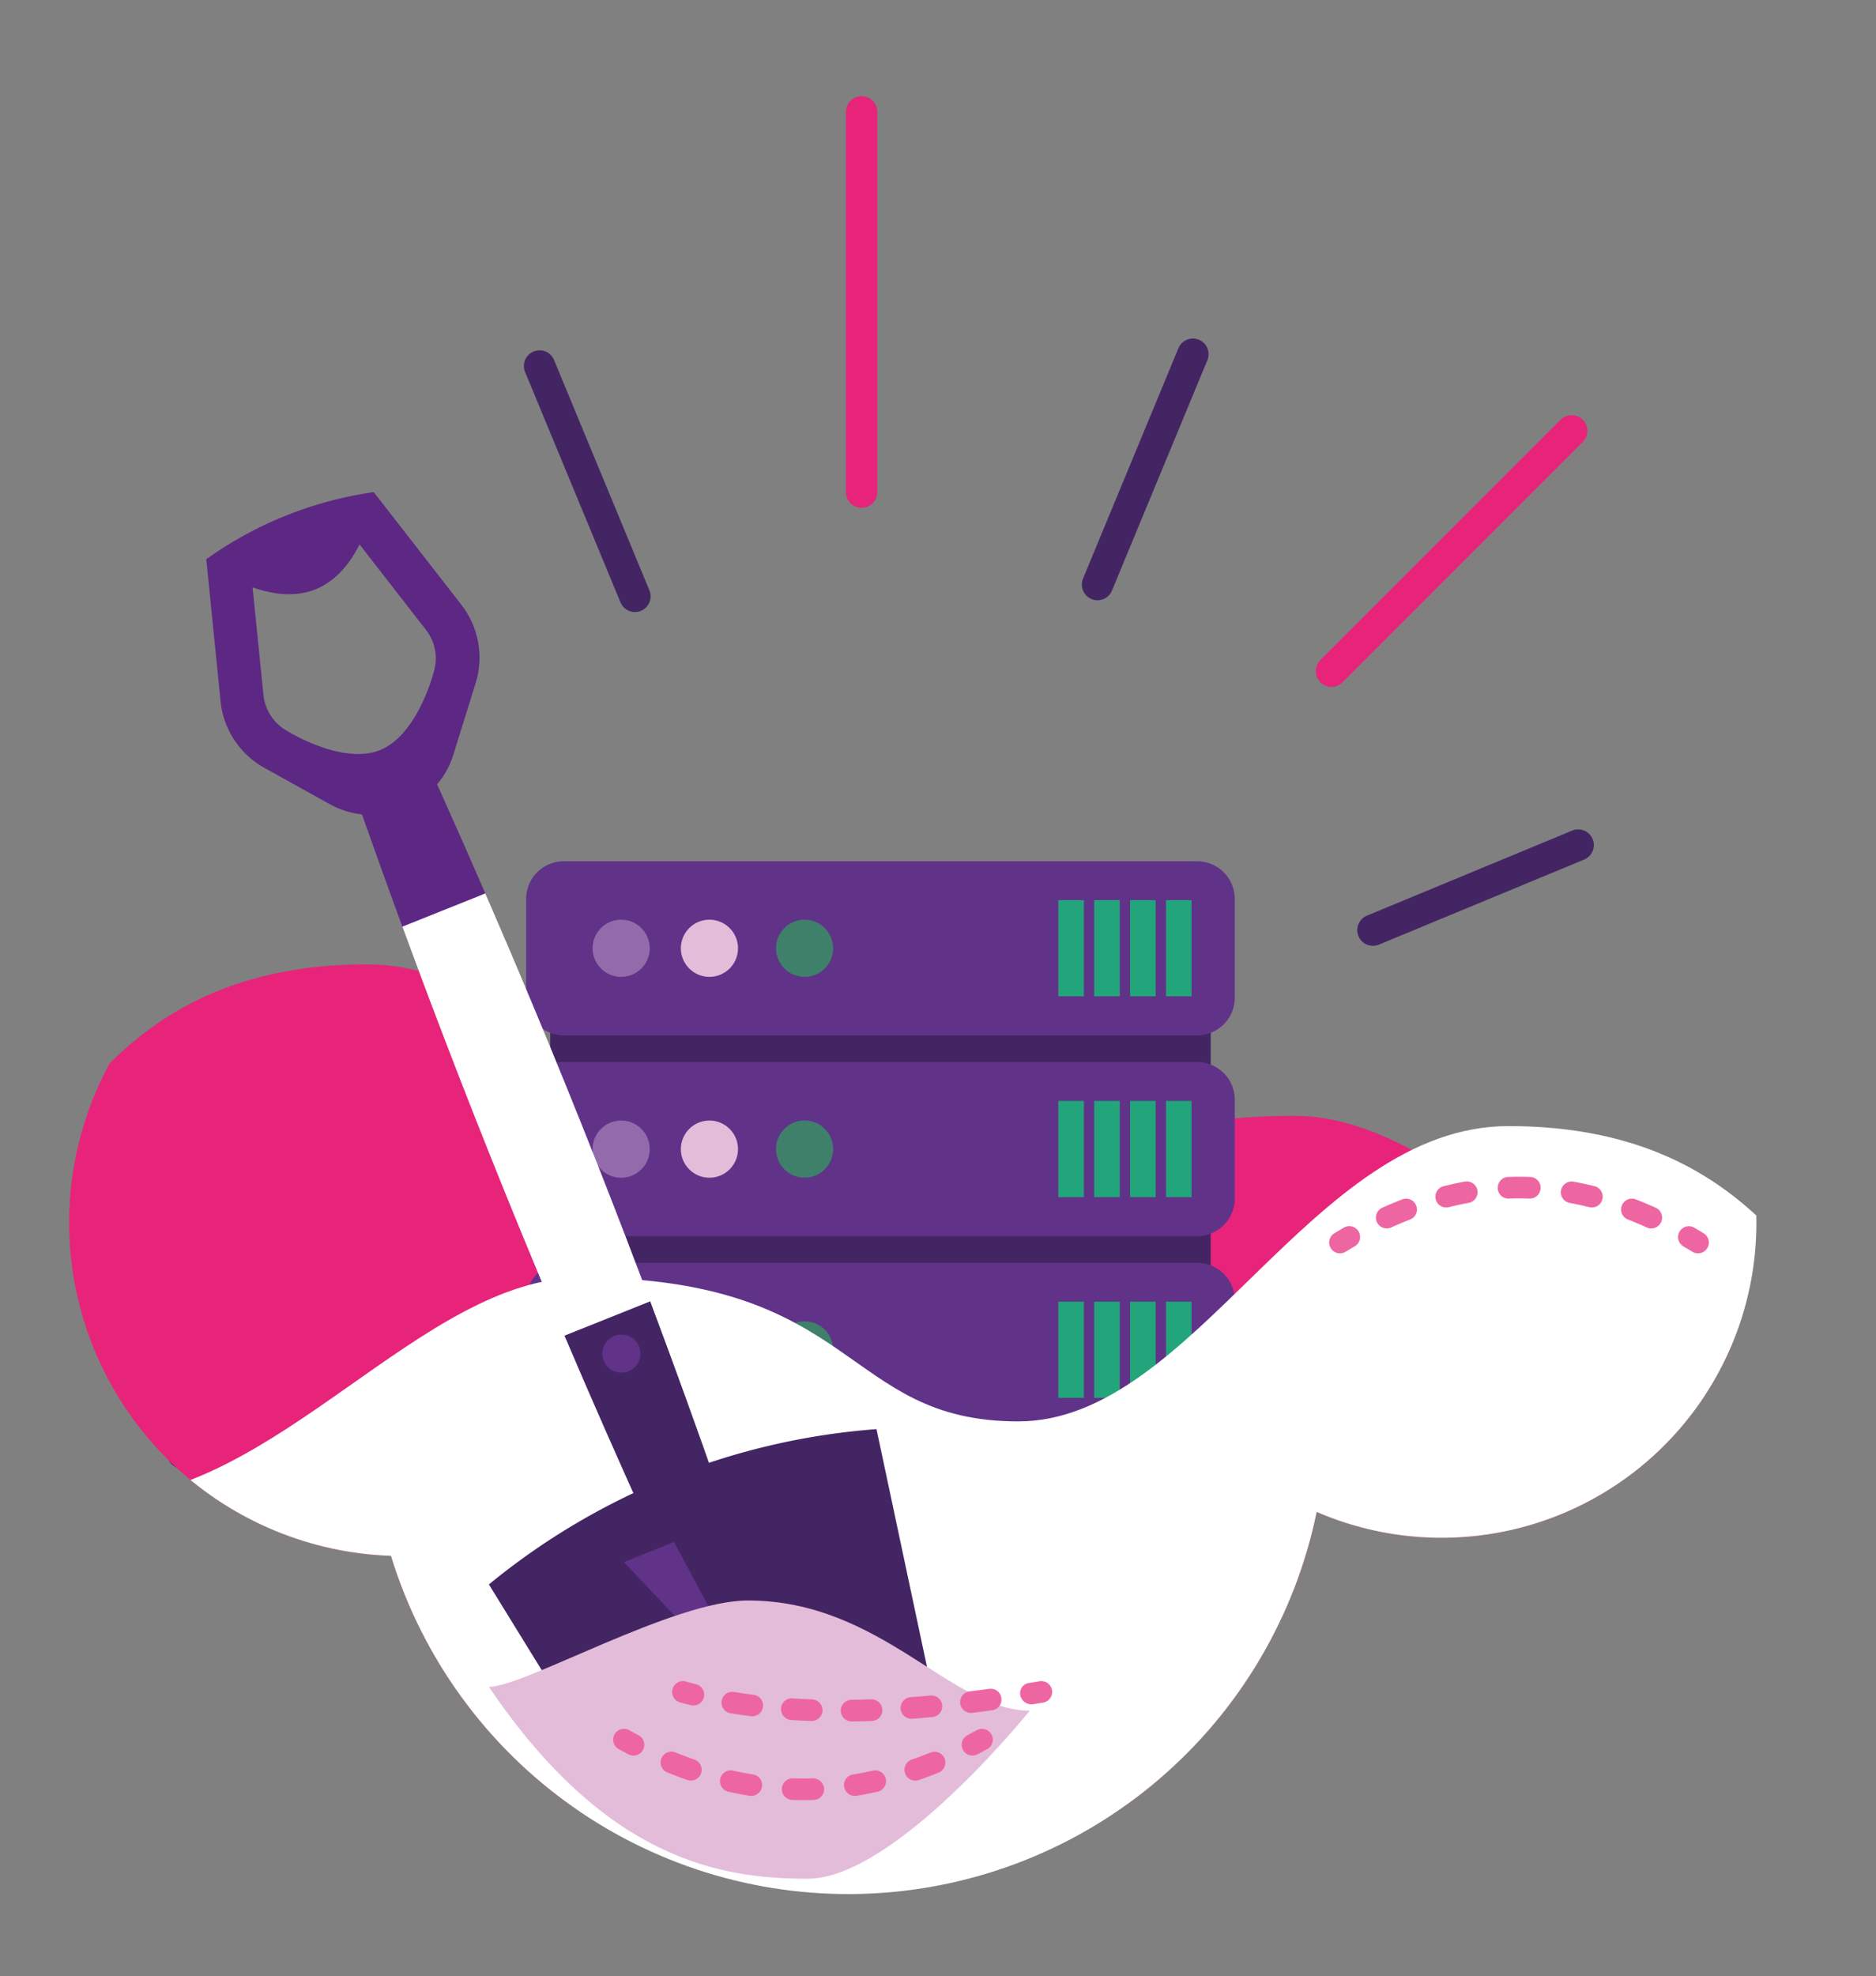
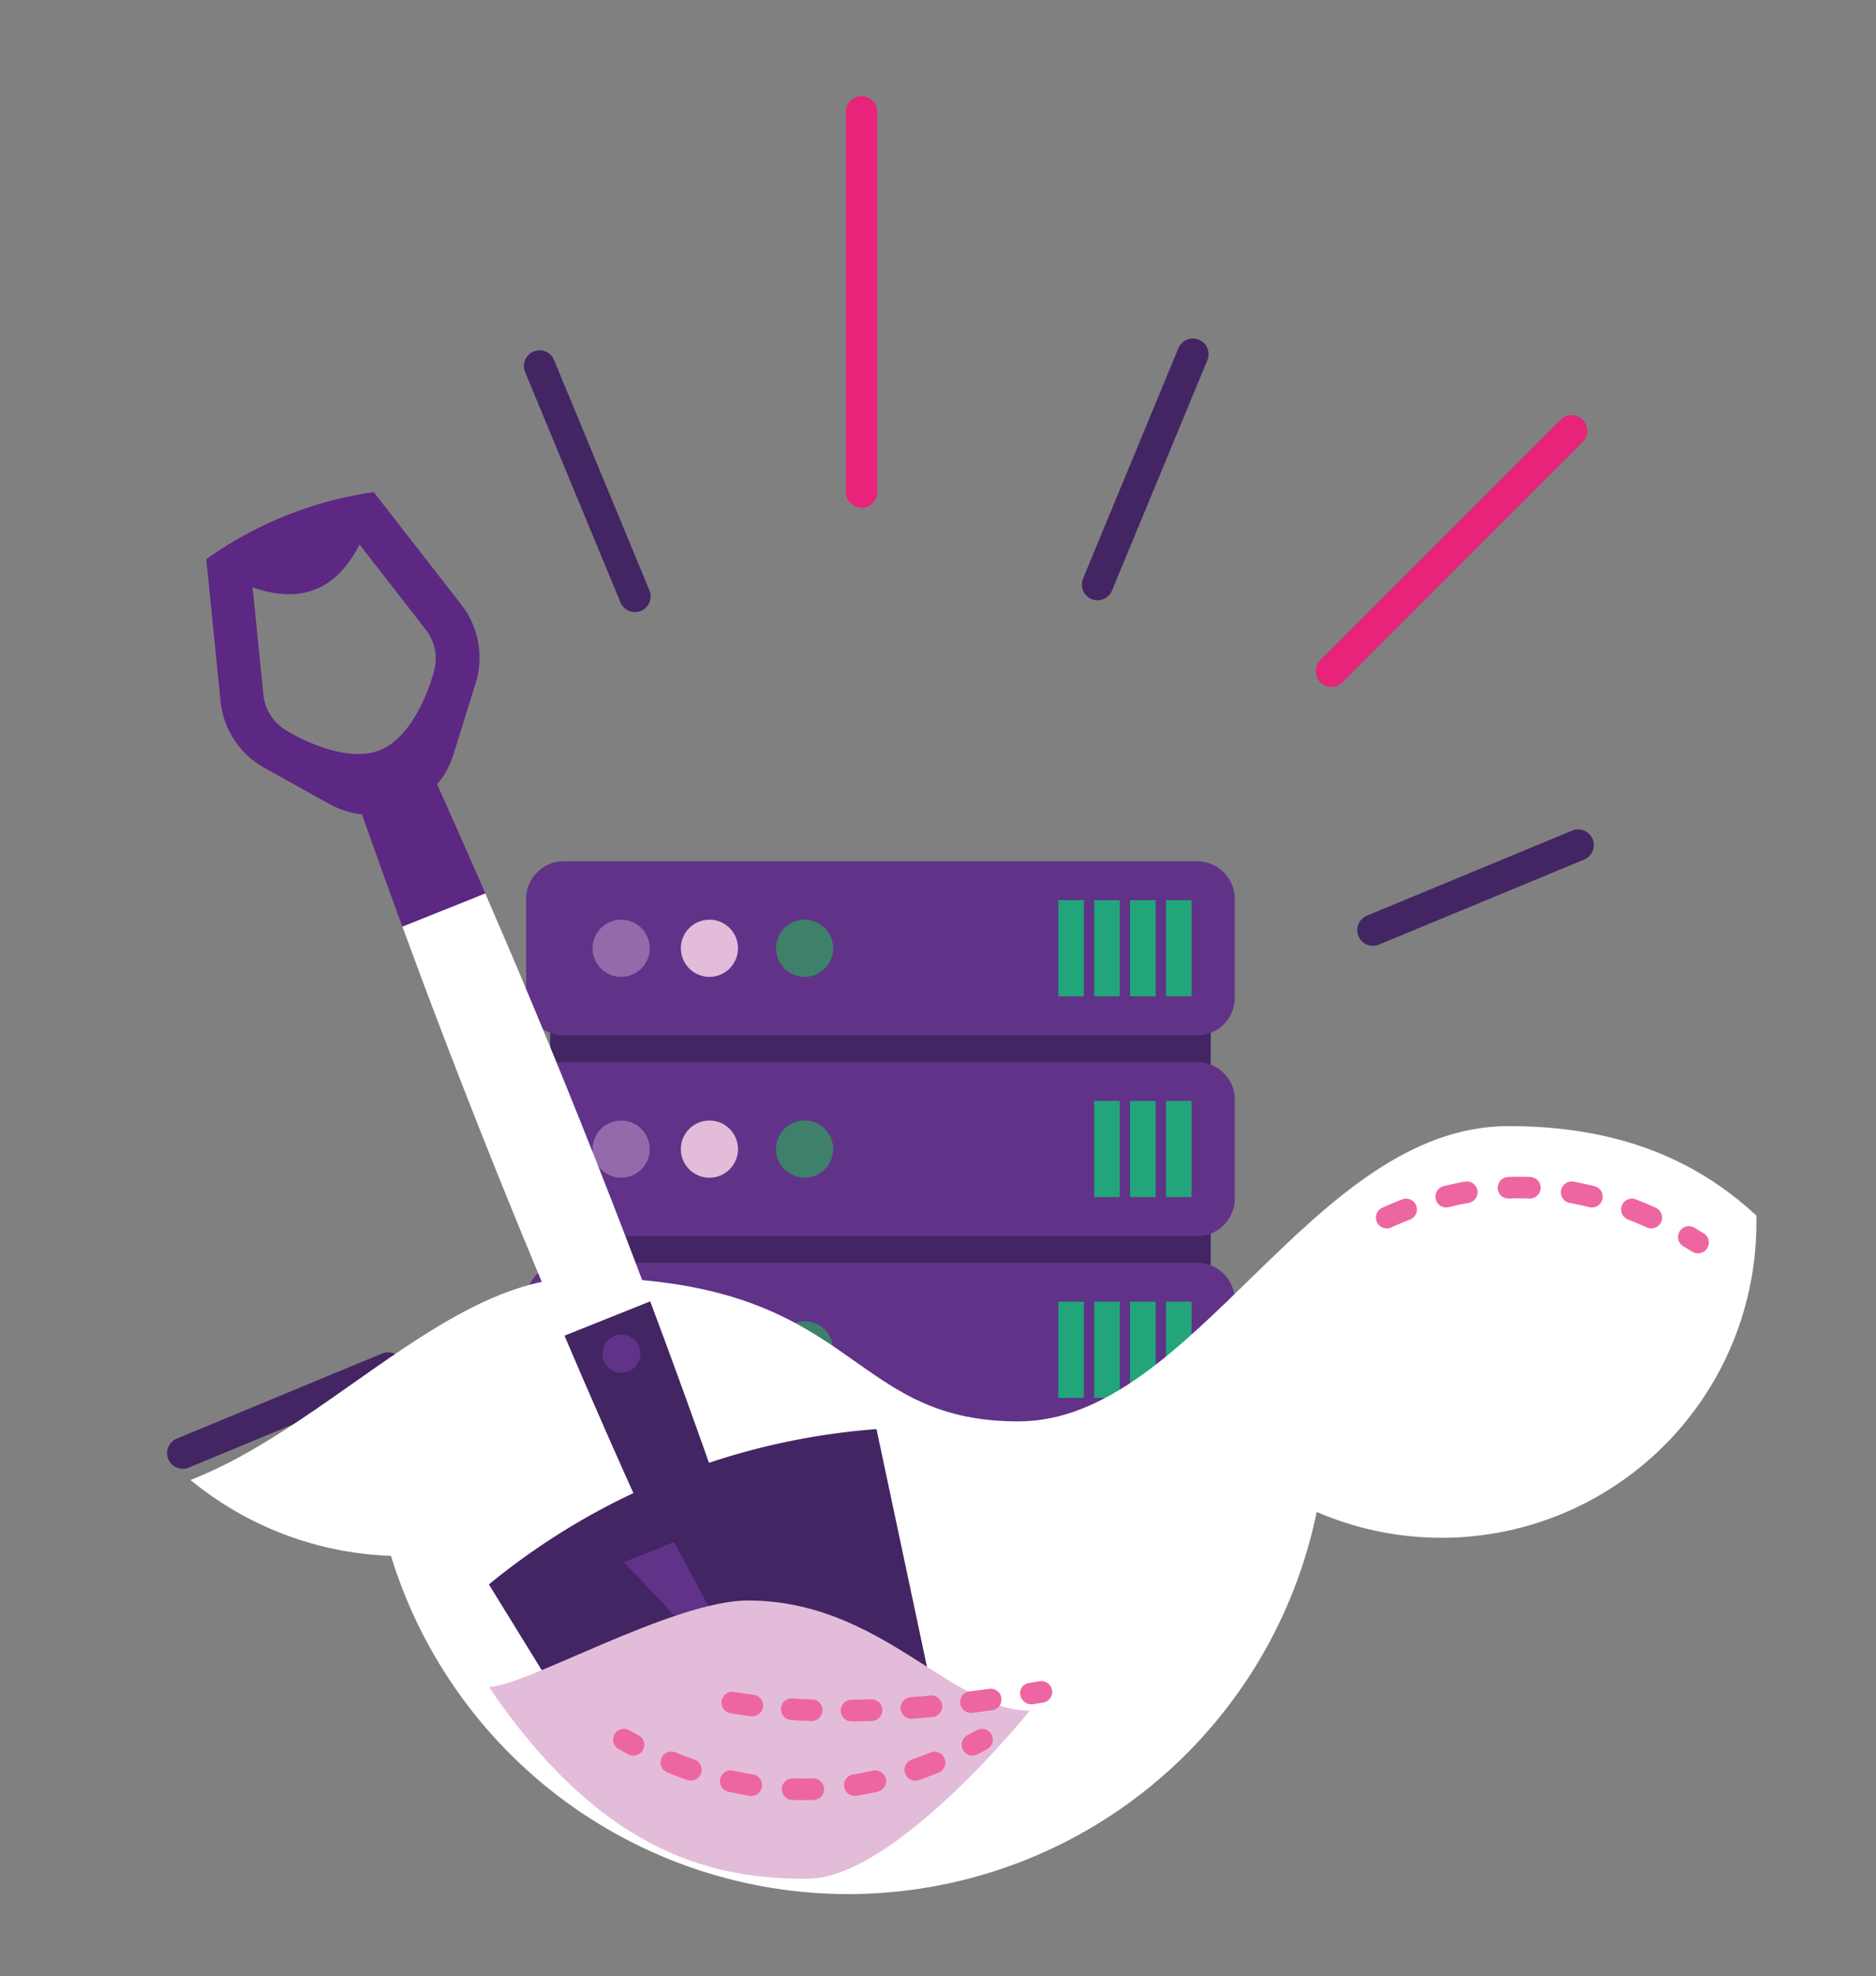
<svg xmlns="http://www.w3.org/2000/svg" id="Groupe_995" data-name="Groupe 995" width="179.589" height="189.093" viewBox="0 0 179.589 189.093">
  <rect x="0" y="0" width="179.589" height="189.093" fill="#808080" stroke="none" />
  <defs>
    <clipPath id="clip-path">
      <rect id="Rectangle_314" data-name="Rectangle 314" width="179.589" height="189.093" fill="none" />
    </clipPath>
    <clipPath id="clip-path-3">
      <path id="Tracé_996" data-name="Tracé 996" d="M77.46,60.9a22.713,22.713,0,0,0-3.53,2.07c-1.249.22-2.483.484-3.695.8a22.222,22.222,0,0,0-41.067,4,31.9,31.9,0,0,0,6.482,62.869,45.785,45.785,0,0,0,88.62-4.2,30.14,30.14,0,1,0,8.539-57.614A33.646,33.646,0,0,0,77.46,60.9" transform="translate(-4.847 -49.749)" fill="none" />
    </clipPath>
  </defs>
  <g id="Groupe_687" data-name="Groupe 687">
    <g id="Groupe_686" data-name="Groupe 686" clip-path="url(#clip-path)">
      <path id="Tracé_1014" data-name="Tracé 1014" d="M0,45.041V8.654" transform="translate(82.482 2.049)" fill="none" stroke="#e72479" stroke-linecap="round" stroke-width="3" />
    </g>
  </g>
  <line id="Ligne_79" data-name="Ligne 79" x1="9.132" y1="22.045" transform="translate(51.652 35.019)" fill="none" stroke="#432564" stroke-linecap="round" stroke-miterlimit="10" stroke-width="3" />
  <line id="Ligne_80" data-name="Ligne 80" x1="19.651" y2="8.14" transform="translate(17.495 130.899)" fill="none" stroke="#432564" stroke-linecap="round" stroke-miterlimit="10" stroke-width="3" />
  <line id="Ligne_81" data-name="Ligne 81" x2="19.651" y2="8.14" transform="translate(132.434 128.469)" fill="none" stroke="#432564" stroke-linecap="round" stroke-miterlimit="10" stroke-width="3" />
  <line id="Ligne_82" data-name="Ligne 82" y1="8.14" x2="19.651" transform="translate(131.427 80.86)" fill="none" stroke="#432564" stroke-linecap="round" stroke-miterlimit="10" stroke-width="3" />
  <line id="Ligne_83" data-name="Ligne 83" y1="22.045" x2="9.131" transform="translate(105.064 33.89)" fill="none" stroke="#432564" stroke-linecap="round" stroke-miterlimit="10" stroke-width="3" />
  <line id="Ligne_84" data-name="Ligne 84" y1="22.997" x2="22.997" transform="translate(127.459 41.228)" fill="none" stroke="#e72479" stroke-linecap="round" stroke-miterlimit="10" stroke-width="3" />
  <g id="Groupe_691" data-name="Groupe 691" transform="translate(6.623 67.98)">
    <g id="Groupe_690" data-name="Groupe 690" clip-path="url(#clip-path-3)">
-       <path id="Tracé_978" data-name="Tracé 978" d="M170.378,103.222c-17.16,0-31.081-21.2-46.428-21.2C97.294,82.021,99,95.783,82.1,95.783s-28-28.256-46.932-28.256C9.624,67.527,6.268,86.745,0,86.745v62.127H168.192Z" transform="translate(-6.623 -43.234)" fill="#e72479" />
      <rect id="Rectangle_316" data-name="Rectangle 316" width="63.229" height="51.099" transform="translate(46.05 25.458)" fill="#432564" />
      <path id="Tracé_979" data-name="Tracé 979" d="M101.093,76.967H40.466a3.605,3.605,0,0,1-3.606-3.606V63.915a3.605,3.605,0,0,1,3.606-3.606h60.627a3.606,3.606,0,0,1,3.606,3.606v9.446a3.606,3.606,0,0,1-3.606,3.606" transform="translate(6.884 -45.879)" fill="#603389" />
      <path id="Tracé_980" data-name="Tracé 980" d="M46.984,67.138A2.734,2.734,0,1,1,44.25,64.4a2.734,2.734,0,0,1,2.734,2.734" transform="translate(8.591 -44.379)" fill="#936bab" />
      <path id="Tracé_981" data-name="Tracé 981" d="M53.168,67.138A2.734,2.734,0,1,1,50.434,64.4a2.734,2.734,0,0,1,2.734,2.734" transform="translate(10.857 -44.379)" fill="#e3bcda" />
      <path id="Tracé_982" data-name="Tracé 982" d="M59.833,67.138A2.734,2.734,0,1,1,57.1,64.4a2.734,2.734,0,0,1,2.734,2.734" transform="translate(13.3 -44.379)" fill="#3f806a" />
      <rect id="Rectangle_317" data-name="Rectangle 317" width="2.446" height="9.203" transform="translate(94.689 18.149)" fill="#22a57a" />
      <rect id="Rectangle_318" data-name="Rectangle 318" width="2.446" height="9.203" transform="translate(98.125 18.149)" fill="#22a57a" />
      <rect id="Rectangle_319" data-name="Rectangle 319" width="2.446" height="9.203" transform="translate(101.562 18.149)" fill="#22a57a" />
      <rect id="Rectangle_320" data-name="Rectangle 320" width="2.446" height="9.203" transform="translate(104.997 18.149)" fill="#22a57a" />
      <path id="Tracé_983" data-name="Tracé 983" d="M101.093,91.026H40.466A3.605,3.605,0,0,1,36.86,87.42V77.974a3.605,3.605,0,0,1,3.606-3.606h60.627a3.606,3.606,0,0,1,3.606,3.606V87.42a3.606,3.606,0,0,1-3.606,3.606" transform="translate(6.884 -40.727)" fill="#603389" />
      <path id="Tracé_984" data-name="Tracé 984" d="M46.984,81.2a2.734,2.734,0,1,1-2.734-2.734A2.734,2.734,0,0,1,46.984,81.2" transform="translate(8.591 -39.227)" fill="#936bab" />
      <path id="Tracé_985" data-name="Tracé 985" d="M53.168,81.2a2.734,2.734,0,1,1-2.734-2.734A2.734,2.734,0,0,1,53.168,81.2" transform="translate(10.857 -39.227)" fill="#e3bcda" />
      <path id="Tracé_986" data-name="Tracé 986" d="M59.833,81.2A2.734,2.734,0,1,1,57.1,78.462,2.734,2.734,0,0,1,59.833,81.2" transform="translate(13.3 -39.227)" fill="#3f806a" />
-       <rect id="Rectangle_321" data-name="Rectangle 321" width="2.446" height="9.203" transform="translate(94.689 37.36)" fill="#22a57a" />
      <rect id="Rectangle_322" data-name="Rectangle 322" width="2.446" height="9.203" transform="translate(98.125 37.36)" fill="#22a57a" />
      <rect id="Rectangle_323" data-name="Rectangle 323" width="2.446" height="9.203" transform="translate(101.562 37.36)" fill="#22a57a" />
      <rect id="Rectangle_324" data-name="Rectangle 324" width="2.446" height="9.203" transform="translate(104.997 37.36)" fill="#22a57a" />
      <path id="Tracé_987" data-name="Tracé 987" d="M101.093,105.084H40.466a3.605,3.605,0,0,1-3.606-3.606V92.032a3.605,3.605,0,0,1,3.606-3.606h60.627a3.606,3.606,0,0,1,3.606,3.606v9.446a3.606,3.606,0,0,1-3.606,3.606" transform="translate(6.884 -35.576)" fill="#603389" />
      <path id="Tracé_988" data-name="Tracé 988" d="M46.984,95.255a2.734,2.734,0,1,1-2.734-2.734,2.734,2.734,0,0,1,2.734,2.734" transform="translate(8.591 -34.075)" fill="#936bab" />
      <path id="Tracé_989" data-name="Tracé 989" d="M53.168,95.255a2.734,2.734,0,1,1-2.734-2.734,2.734,2.734,0,0,1,2.734,2.734" transform="translate(10.857 -34.075)" fill="#fff" />
      <path id="Tracé_990" data-name="Tracé 990" d="M59.833,95.255A2.734,2.734,0,1,1,57.1,92.521a2.734,2.734,0,0,1,2.734,2.734" transform="translate(13.3 -34.075)" fill="#3f806a" />
      <rect id="Rectangle_325" data-name="Rectangle 325" width="2.446" height="9.203" transform="translate(94.689 56.57)" fill="#22a57a" />
      <rect id="Rectangle_326" data-name="Rectangle 326" width="2.446" height="9.203" transform="translate(98.125 56.57)" fill="#22a57a" />
      <rect id="Rectangle_327" data-name="Rectangle 327" width="2.446" height="9.203" transform="translate(101.562 56.57)" fill="#22a57a" />
      <rect id="Rectangle_328" data-name="Rectangle 328" width="2.446" height="9.203" transform="translate(104.997 56.57)" fill="#22a57a" />
      <path id="Tracé_991" data-name="Tracé 991" d="M101.093,119.143H40.466a3.605,3.605,0,0,1-3.606-3.606v-9.446a3.605,3.605,0,0,1,3.606-3.606h60.627a3.606,3.606,0,0,1,3.606,3.606v9.446a3.606,3.606,0,0,1-3.606,3.606" transform="translate(6.884 -30.424)" fill="#603389" />
      <path id="Tracé_992" data-name="Tracé 992" d="M46.984,109.313a2.734,2.734,0,1,1-2.734-2.734,2.734,2.734,0,0,1,2.734,2.734" transform="translate(8.591 -28.923)" fill="#936bab" />
-       <path id="Tracé_993" data-name="Tracé 993" d="M53.168,109.313a2.734,2.734,0,1,1-2.734-2.734,2.734,2.734,0,0,1,2.734,2.734" transform="translate(10.857 -28.923)" fill="#fff" />
      <path id="Tracé_994" data-name="Tracé 994" d="M59.833,109.313a2.734,2.734,0,1,1-2.734-2.734,2.734,2.734,0,0,1,2.734,2.734" transform="translate(13.3 -28.923)" fill="#3f806a" />
      <rect id="Rectangle_329" data-name="Rectangle 329" width="2.446" height="9.203" transform="translate(94.689 75.781)" fill="#22a57a" />
      <rect id="Rectangle_330" data-name="Rectangle 330" width="2.446" height="9.203" transform="translate(98.125 75.781)" fill="#22a57a" />
      <rect id="Rectangle_331" data-name="Rectangle 331" width="2.446" height="9.203" transform="translate(101.562 75.781)" fill="#22a57a" />
      <rect id="Rectangle_332" data-name="Rectangle 332" width="2.446" height="9.203" transform="translate(104.997 75.781)" fill="#22a57a" />
      <path id="Tracé_995" data-name="Tracé 995" d="M6.741,114.547c17.16,0,31.081-21.2,46.428-21.2,26.655,0,24.953,13.762,41.846,13.762s28-28.256,46.932-28.256c25.547,0,28.9,19.218,35.171,19.218V160.2H8.927Z" transform="translate(-4.153 -39.084)" fill="#fff" />
    </g>
  </g>
  <g id="Groupe_693" data-name="Groupe 693">
    <g id="Groupe_692" data-name="Groupe 692" clip-path="url(#clip-path)">
      <path id="Tracé_997" data-name="Tracé 997" d="M38.872,45.241l-8.39-10.78a36.4,36.4,0,0,0-16.031,6.42l1.368,13.591A8.228,8.228,0,0,0,20.01,60.84l6.257,3.475A8.237,8.237,0,0,0,36.3,62.7a8.1,8.1,0,0,0,1.806-3.122l2.129-6.834a8.226,8.226,0,0,0-1.362-7.5m-2.656,6.465s-1.52,5.988-5.145,7.439S22.2,57.316,22.2,57.316a4.481,4.481,0,0,1-2.278-3.461l-1.04-10.287q6.918,2.437,10.243-4.1l6.347,8.16a4.426,4.426,0,0,1,.741,4.078" transform="translate(5.296 12.628)" fill="#5d2784" />
      <path id="Tracé_998" data-name="Tracé 998" d="M39.483,70.9l-8.178,3.274Q27.722,64.6,24.373,54.94L31.227,52.2q4.243,9.3,8.256,18.7" transform="translate(8.932 19.128)" fill="#5d2784" />
      <path id="Tracé_999" data-name="Tracé 999" d="M59.086,121.465l-6.854,2.744Q39.108,95.44,28.188,65.741l7.943-3.181q12.587,29.005,22.955,58.905" transform="translate(10.33 22.926)" fill="#fff" />
      <path id="Tracé_1000" data-name="Tracé 1000" d="M54.362,109.381q-3.5,1.4-7,2.8-4.011-8.84-7.816-17.772l8.206-3.286q3.411,9.088,6.611,18.256" transform="translate(14.492 33.393)" fill="#432564" />
      <path id="Tracé_1001" data-name="Tracé 1001" d="M66.283,141.165h0A16.278,16.278,0,0,1,46.377,134.6L34.251,114.932a66.281,66.281,0,0,1,37.106-14.859l4.8,22.6a16.275,16.275,0,0,1-9.871,18.491" transform="translate(12.551 36.672)" fill="#432564" />
      <path id="Tracé_1002" data-name="Tracé 1002" d="M48.508,107.978l8.64,16.134L43.713,109.9Z" transform="translate(16.019 39.569)" fill="#603389" />
      <path id="Tracé_1003" data-name="Tracé 1003" d="M45.711,94.6a1.819,1.819,0,1,1-2.365-1.013A1.819,1.819,0,0,1,45.711,94.6" transform="translate(15.465 34.248)" fill="#603389" />
      <path id="Tracé_1004" data-name="Tracé 1004" d="M34.25,120.339c3.394,0,17.619-8.267,24.792-8.267,12.767,0,19.454,10.539,26.992,10.539,0,0-12.909,16.086-21.276,16.086s-19.313-1.824-30.507-18.358" transform="translate(12.551 41.069)" fill="#e3bcda" />
-       <path id="Tracé_1005" data-name="Tracé 1005" d="M49.124,120.049a1.06,1.06,0,0,1-.25-.03c-.343-.085-.686-.172-1.025-.265a1.035,1.035,0,0,1,.549-2c.321.089.646.172.973.253a1.035,1.035,0,0,1-.247,2.039" transform="translate(17.256 43.14)" fill="#ee66a1" />
      <path id="Tracé_1006" data-name="Tracé 1006" d="M63,121.38a1.034,1.034,0,0,1-.014-2.069q.935-.012,1.883-.049a1.049,1.049,0,0,1,1.073,1,1.037,1.037,0,0,1-.993,1.074c-.652.023-1.3.04-1.936.048Zm-3.817-.041H59.15q-.98-.033-1.939-.094a1.037,1.037,0,0,1-.966-1.1,1.01,1.01,0,0,1,1.1-.966c.619.041,1.245.07,1.875.092a1.035,1.035,0,0,1-.034,2.069m9.532-.213a1.035,1.035,0,0,1-.075-2.067q.937-.068,1.883-.156a1.035,1.035,0,1,1,.19,2.061q-.965.088-1.921.16a.7.7,0,0,1-.077,0m-15.239-.235a.869.869,0,0,1-.131-.008q-.974-.123-1.925-.279a1.034,1.034,0,1,1,.332-2.041q.916.15,1.854.268a1.034,1.034,0,0,1-.13,2.061m20.938-.325a1.035,1.035,0,0,1-.124-2.062q.935-.115,1.88-.24a1.017,1.017,0,0,1,1.163.888,1.032,1.032,0,0,1-.888,1.161q-.957.131-1.9.245a.789.789,0,0,1-.126.008" transform="translate(18.526 43.333)" fill="#ee66a1" />
      <path id="Tracé_1007" data-name="Tracé 1007" d="M72.568,119.937a1.085,1.085,0,0,1-1.081-.861.981.981,0,0,1,.791-1.176l.133-.021.884-.143a1.035,1.035,0,1,1,.339,2.041l-.9.146a1.028,1.028,0,0,1-.171.014" transform="translate(26.191 43.139)" fill="#ee66a1" />
      <path id="Tracé_1008" data-name="Tracé 1008" d="M44.9,123.618a1.029,1.029,0,0,1-.48-.119q-.465-.244-.931-.5a1.034,1.034,0,1,1,1-1.811c.3.164.594.322.892.481a1.034,1.034,0,0,1-.482,1.95" transform="translate(15.741 44.362)" fill="#ee66a1" />
      <path id="Tracé_1009" data-name="Tracé 1009" d="M59.785,127.293c-.3,0-.6-.005-.9-.014a1.037,1.037,0,0,1-1-1.066,1.052,1.052,0,0,1,1.066-1c.321.008.634.008.965.015s.644-.007.963-.016a1.072,1.072,0,0,1,1.066,1,1.035,1.035,0,0,1-1,1.067c-.383.012-.771.019-1.152.016m5.083-.4a1.034,1.034,0,0,1-.164-2.055q.947-.154,1.894-.366a1.035,1.035,0,0,1,.451,2.021q-1.008.225-2.016.387a.987.987,0,0,1-.165.014m-9.916,0a.987.987,0,0,1-.165-.014q-1.008-.16-2.017-.387a1.035,1.035,0,0,1,.451-2.021q.947.213,1.9.366a1.034,1.034,0,0,1-.164,2.055m15.7-1.463a1.035,1.035,0,0,1-.34-2.013c.605-.209,1.209-.439,1.815-.683a1.035,1.035,0,0,1,.78,1.917c-.637.26-1.276.5-1.913.723a1.065,1.065,0,0,1-.342.056m-21.485-.005a.991.991,0,0,1-.34-.059q-.955-.33-1.913-.721a1.034,1.034,0,1,1,.78-1.916q.906.367,1.813.685a1.034,1.034,0,0,1-.34,2.011" transform="translate(16.955 44.946)" fill="#ee66a1" />
      <path id="Tracé_1010" data-name="Tracé 1010" d="M68.409,123.618a1.034,1.034,0,0,1-.482-1.95l.892-.481a1.034,1.034,0,1,1,1,1.811l-.929.5a1.031,1.031,0,0,1-.481.119" transform="translate(24.689 44.362)" fill="#ee66a1" />
-       <path id="Tracé_1011" data-name="Tracé 1011" d="M94.154,88.46a1.034,1.034,0,0,1-.542-1.916c.3-.186.605-.366.909-.544a1.034,1.034,0,1,1,1.044,1.786c-.291.171-.579.342-.869.521a1.02,1.02,0,0,1-.541.153" transform="translate(34.124 31.464)" fill="#ee66a1" />
      <path id="Tracé_1012" data-name="Tracé 1012" d="M97.425,87.344A1.035,1.035,0,0,1,97,85.367q.955-.432,1.912-.8a1.035,1.035,0,1,1,.745,1.932q-.9.344-1.8.756a1.041,1.041,0,0,1-.428.093m25.325,0a1.041,1.041,0,0,1-.428-.093q-.9-.41-1.8-.76a1.034,1.034,0,1,1,.75-1.928q.955.369,1.909.8a1.035,1.035,0,0,1-.429,1.977m-19.637-2a1.036,1.036,0,0,1-.25-2.04c.678-.167,1.356-.314,2.035-.439a1.035,1.035,0,1,1,.369,2.037q-.951.172-1.9.41a1.064,1.064,0,0,1-.251.031m13.95,0a1.054,1.054,0,0,1-.251-.03c-.633-.157-1.267-.3-1.9-.409a1.035,1.035,0,0,1,.363-2.037q1.019.182,2.036.437a1.035,1.035,0,0,1-.249,2.039m-5.967-.853h-.038q-.969-.037-1.938,0a1.022,1.022,0,0,1-1.071-1,1.034,1.034,0,0,1,1-1.071q1.043-.035,2.088,0a1.035,1.035,0,0,1-.037,2.07" transform="translate(35.322 30.195)" fill="#ee66a1" />
      <path id="Tracé_1013" data-name="Tracé 1013" d="M119.474,88.46a1.02,1.02,0,0,1-.541-.153l-.87-.521A1.035,1.035,0,0,1,119.109,86c.3.178.605.358.907.544a1.034,1.034,0,0,1-.542,1.916" transform="translate(43.077 31.464)" fill="#ee66a1" />
    </g>
  </g>
</svg>